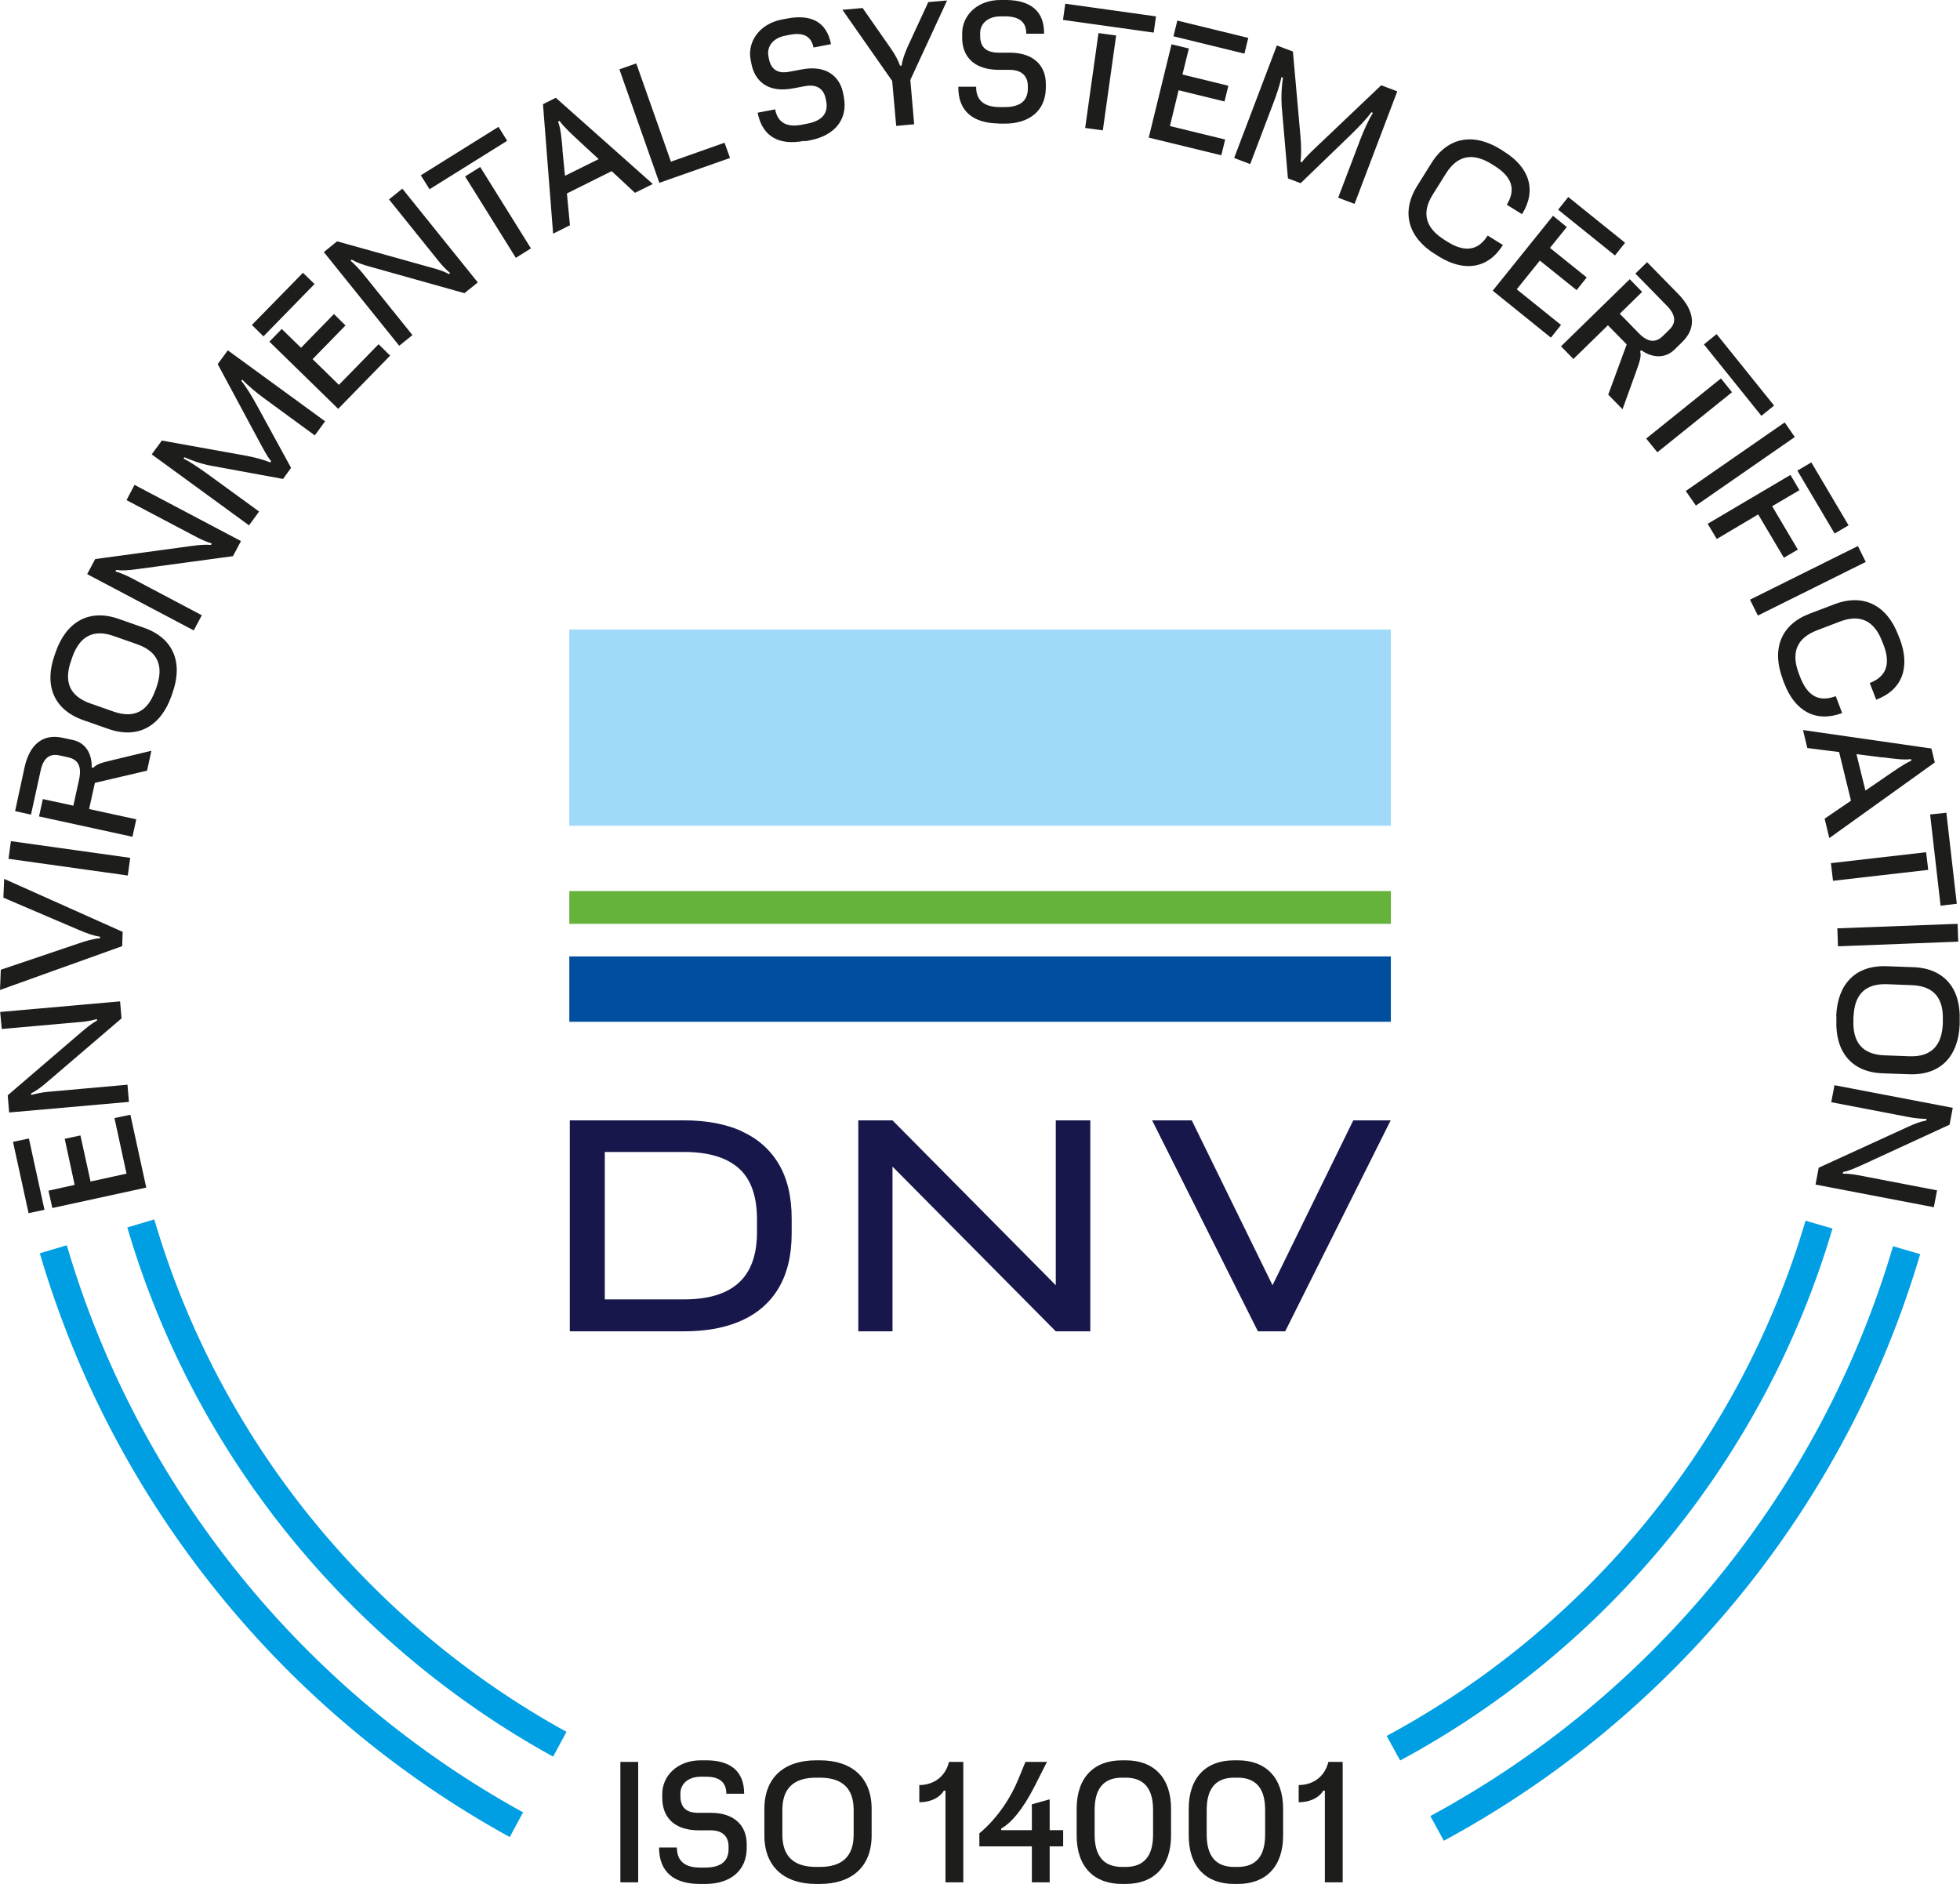
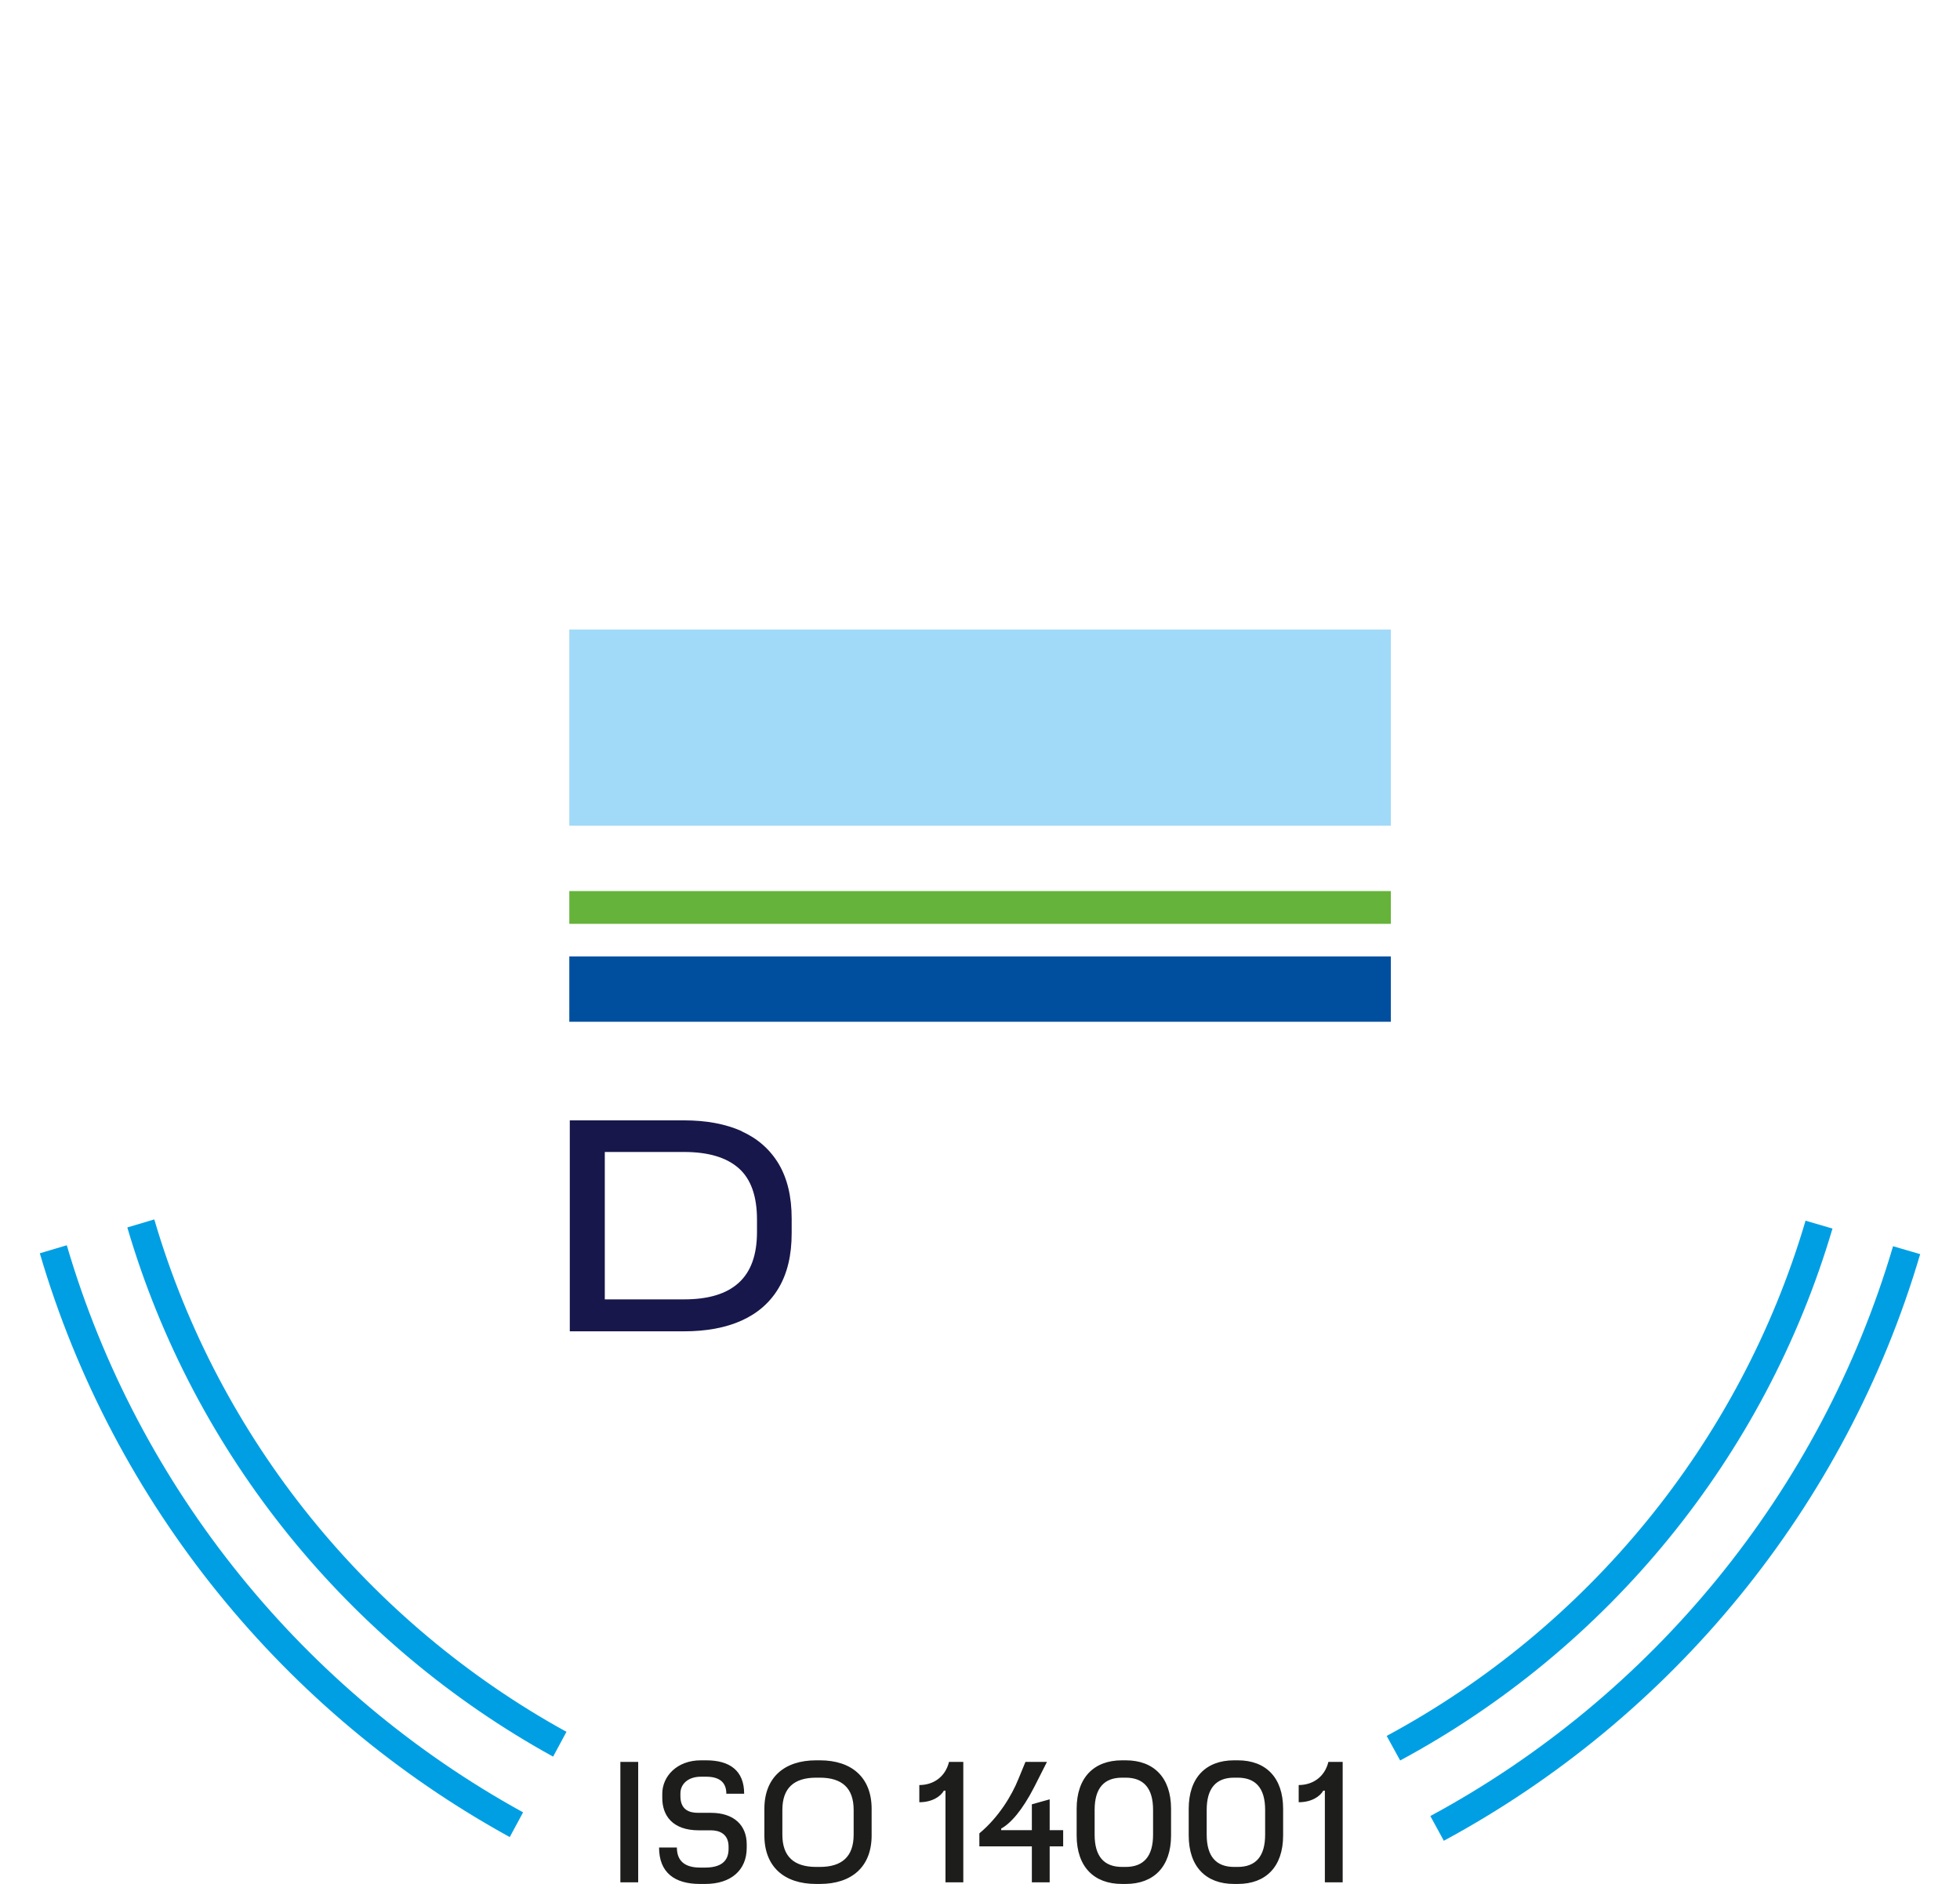
<svg xmlns="http://www.w3.org/2000/svg" id="Lager_1" version="1.1" viewBox="0 0 122.08 117.34">
  <defs>
    <style>
      .st0 {
        fill: #17174b;
      }

      .st1 {
        fill: #1d1d1b;
      }

      .st2 {
        fill: #65b33a;
      }

      .st3 {
        fill: #009fe3;
      }

      .st4 {
        fill: #a1daf8;
      }

      .st5 {
        fill: #004f9f;
      }
    </style>
  </defs>
  <path class="st3" d="M4.16,77.56l-1.68.5c4.58,15.62,15.26,28.66,29.27,36.36l.83-1.54c-13.6-7.48-23.97-20.15-28.42-35.32M35.29,107.87c-12.29-6.77-21.66-18.2-25.68-31.92l-1.68.5c4.15,14.16,13.83,25.97,26.52,32.96l.83-1.54ZM114.14,76.52l-1.68-.49c-4.08,13.84-13.61,25.37-26.09,32.09l.84,1.53c12.89-6.94,22.72-18.85,26.93-33.14M119.59,78.11l-1.68-.49c-4.51,15.3-15.03,28.05-28.82,35.49l.84,1.54c14.19-7.66,25.03-20.78,29.67-36.54" />
-   <path class="st1" d="M114.26,67.6l-.2,1.05,4.85.93c.35.07.74.1,1.09.11l-.02.1c-.35.06-.71.19-1.22.43l-5.48,2.51-.2,1.05,7.37,1.41.2-1.05-4.89-.94c-.33-.06-.65-.1-.98-.1l.02-.1c.38-.08.68-.22,1.16-.43l5.47-2.52.2-1.05-7.37-1.41ZM115.45,63.33c.05-1.39.73-2.08,2.09-2.03l1.54.06c1.36.05,1.98.8,1.93,2.18v.22c-.06,1.39-.74,2.08-2.1,2.03l-1.54-.06c-1.36-.05-1.98-.8-1.93-2.19v-.22ZM114.38,63.28v.24c-.08,1.98.94,3.26,2.88,3.33l1.66.06c1.95.07,3.06-1.12,3.14-3.1v-.24c.08-1.98-.94-3.26-2.89-3.33l-1.66-.06c-1.95-.07-3.06,1.12-3.14,3.1M114.44,57.83l.04,1.11,7.49-.29-.04-1.11-7.49.28ZM120.22,50.74l.65,5.67,1.01-.12-.65-5.67-1.01.11ZM114.04,53.76l.13,1.1,5.93-.68-.13-1.1-5.93.68ZM112.3,45.46l.27,1.13,1.98.25.74,3.03-1.64,1.12.29,1.21,6.57-4.71-.21-.87-8-1.15ZM117.28,47.17c.64.08,1.3.18,1.75.11l.02.1c-.43.18-.99.58-1.56.97l-1.3.89-.56-2.27,1.64.21ZM111.04,42.32l.09.23c.66,1.74,1.97,2.48,3.61,1.86l-.4-1.05c-1.05.4-1.77-.02-2.22-1.2l-.08-.21c-.49-1.3-.14-2.2,1.13-2.69l1.44-.55c1.27-.48,2.14-.04,2.63,1.26l.08.2c.45,1.18.18,1.97-.86,2.37l.4,1.04c1.65-.62,2.13-2.05,1.47-3.79l-.09-.22c-.7-1.85-2.14-2.63-3.97-1.94l-1.55.59c-1.82.69-2.38,2.23-1.68,4.08M109,37.35l.49.99,6.72-3.34-.49-.99-6.72,3.34ZM111.95,29.31l2.32,3.92.87-.51-2.32-3.92-.87.51ZM106.36,32.62l.57.95,2.58-1.53,1.6,2.7.87-.51-1.6-2.7,1.7-1-.56-.95-5.15,3.04ZM105,30.58l.63.91,6.16-4.27-.63-.91-6.16,4.27ZM106.13,21.45l3.58,4.45.79-.64-3.58-4.45-.79.64ZM102.53,27.31l.7.86,4.65-3.74-.69-.86-4.65,3.74ZM97.23,21.57l.77.79,2.15-2.1,1.17,1.19-1.15,3.13.89.91.84-2.33c.23-.65.34-.93.26-1.28l.07-.07c.54.4,1.4.62,2.07-.04l.48-.47c.92-.89.75-1.96-.24-2.98l-1.95-1.99-.73.71,1.96,2c.54.55.62,1.05.14,1.51l-.39.38c-.47.46-.97.37-1.5-.18l-1.18-1.21,1.39-1.36-.77-.79-4.27,4.17ZM97.05,13.06l3.54,2.85.63-.79-3.54-2.85-.63.79ZM92.98,18.11l3.62,2.92.63-.79-2.76-2.22,1.44-1.79,2.29,1.84.63-.79-2.29-1.84,1.05-1.3-.86-.7-3.75,4.66ZM89.41,15.84l.2.13c1.58.98,3.07.78,4-.71l-.95-.59c-.59.95-1.43,1.06-2.5.39l-.19-.12c-1.18-.74-1.45-1.67-.73-2.82l.82-1.31c.72-1.15,1.68-1.32,2.85-.59l.19.12c1.07.67,1.34,1.46.75,2.41l.95.59c.93-1.49.46-2.92-1.12-3.9l-.2-.13c-1.68-1.05-3.3-.8-4.33.86l-.88,1.41c-1.03,1.65-.55,3.22,1.13,4.26M83.37,12.32l1,.38,2.66-7.01-1-.38-3.87,3.68c-.38.36-.9.84-1.07,1.12l-.09-.04c.06-.41.05-1.03,0-1.58l-.47-5.28-1-.38-2.66,7.01,1,.38,1.43-3.77c.21-.54.43-1.22.52-1.65l.09.04c-.08.52-.12,1.12-.08,1.75l.39,4.52.79.3,3.15-3.04c.52-.51.97-.98,1.26-1.38l.09.04c-.27.44-.56,1.08-.78,1.65l-1.38,3.63ZM73.09,2.26l4.42,1.08.24-.98-4.42-1.08-.24.98ZM71.55,8.57l4.52,1.1.24-.98-3.44-.84.54-2.23,2.86.7.24-.98-2.86-.7.4-1.62-1.08-.26-1.42,5.81ZM66.21,1.24l5.65.79.14-1.01-5.65-.79-.14,1.01ZM67.59,7.97l1.1.15.83-5.91-1.1-.15-.83,5.91ZM62.19,7.7h.34c1.59.02,2.59-.81,2.61-2.21v-.22c.02-1.16-.74-1.97-2.2-1.99h-.81c-.54-.02-1.09-.21-1.08-1.06v-.17c0-.56.47-1.04,1.3-1.03h.32c.82.02,1.26.36,1.25,1.08h1.11c.02-1.43-.87-2.08-2.33-2.1h-.34c-1.49-.02-2.41.96-2.43,2.04v.27c-.02,1.07.59,2.02,2.25,2.04h.76c.5.01,1.09.23,1.08,1.04v.14c-.01.79-.53,1.15-1.48,1.14h-.32c-.94-.02-1.43-.43-1.42-1.27h-1.11c-.02,1.56.95,2.27,2.51,2.29M55.84,7.84l1.1-.1-.24-2.76L58.99.03l-1.17.1-1.29,2.79c-.18.41-.33.82-.37,1.17h-.1c-.11-.31-.31-.7-.58-1.08l-1.75-2.51-1.26.11,3.1,4.43.25,2.8ZM50.12,8.8l.33-.06c1.56-.3,2.37-1.32,2.11-2.69l-.04-.22c-.22-1.14-1.12-1.78-2.56-1.51l-.8.15c-.53.1-1.11.02-1.27-.82l-.03-.17c-.1-.55.25-1.11,1.06-1.26l.31-.06c.81-.15,1.3.1,1.44.8l1.09-.21c-.27-1.41-1.27-1.87-2.71-1.6l-.33.06c-1.46.28-2.17,1.43-1.97,2.49l.05.26c.2,1.05.99,1.86,2.62,1.54l.75-.14c.49-.09,1.11,0,1.26.8l.03.14c.15.78-.28,1.24-1.22,1.41l-.31.06c-.92.18-1.49-.13-1.65-.96l-1.09.21c.3,1.54,1.39,2.05,2.92,1.75M41.09,11.38l4.38-1.54-.34-.95-3.34,1.18-2.16-6.12-1.05.37,2.49,7.07ZM34.46,14.55l1.04-.52-.19-1.98,2.79-1.39,1.45,1.35,1.11-.55-6.04-5.37-.8.4.63,8.06ZM35.04,9.31c-.06-.64-.11-1.31-.28-1.73l.09-.05c.27.38.78.84,1.28,1.31l1.16,1.07-2.1,1.04-.16-1.64ZM26.75,11.79l4.84-3.02-.54-.87-4.84,3.02.54.86ZM32.13,16.06l.94-.59-3.16-5.07-.94.59,3.16,5.07ZM24.86,21.54l.83-.67-3.1-3.85c-.23-.28-.5-.56-.76-.79l.08-.06c.3.18.66.31,1.21.46l5.81,1.63.83-.67-4.7-5.84-.83.67,3.12,3.88c.21.26.44.5.69.71l-.08.06c-.34-.19-.66-.28-1.16-.42l-5.8-1.62-.83.67,4.7,5.84ZM16.41,20.95l3.18-3.26-.72-.7-3.18,3.25.72.71ZM21.05,25.48l3.25-3.33-.72-.71-2.47,2.53-1.64-1.6,2.05-2.1-.72-.71-2.05,2.1-1.2-1.17-.77.79,4.28,4.18ZM19.62,27.1l.63-.86-6.06-4.42-.63.86,2.53,4.71c.25.46.57,1.09.8,1.33l-.06.08c-.38-.16-.98-.32-1.53-.42l-5.22-.94-.63.86,6.06,4.42.63-.86-3.26-2.37c-.47-.34-1.06-.74-1.45-.93l.06-.08c.48.21,1.05.42,1.67.53l4.47.82.5-.69-2.1-3.84c-.35-.64-.69-1.2-1-1.58l.06-.08c.35.38.9.83,1.39,1.19l3.13,2.29ZM12.07,39.26l.5-.94-4.37-2.31c-.32-.17-.68-.32-1.01-.42l.05-.09c.35.05.73.03,1.29-.05l5.98-.81.5-.94-6.63-3.5-.5.95,4.4,2.32c.3.16.6.28.91.38l-.05.09c-.39-.03-.72,0-1.24.07l-5.97.81-.5.94,6.63,3.5ZM9.67,43c-.46,1.31-1.31,1.77-2.6,1.32l-1.45-.51c-1.28-.45-1.66-1.35-1.19-2.66l.07-.21c.46-1.31,1.31-1.78,2.6-1.32l1.45.51c1.28.45,1.66,1.35,1.2,2.66l-.07.21ZM10.67,43.37l.08-.23c.66-1.87.06-3.39-1.78-4.04l-1.57-.55c-1.84-.65-3.26.17-3.92,2.03l-.08.23c-.66,1.87-.06,3.39,1.78,4.04l1.57.55c1.84.65,3.26-.17,3.92-2.03M8.25,52.11l.24-1.08-2.94-.64.36-1.63,3.25-.76.27-1.24-2.41.58c-.67.16-.96.23-1.21.48l-.1-.02c.03-.67-.25-1.51-1.17-1.71l-.65-.14c-1.25-.27-2.05.45-2.36,1.84l-.59,2.73.99.22.6-2.74c.16-.75.53-1.09,1.18-.95l.54.12c.64.14.84.6.68,1.36l-.36,1.65-1.9-.41-.24,1.08,5.83,1.27ZM7.96,54.53l.15-1.1-7.43-1.04-.15,1.1,7.43,1.04ZM7.61,58.93l.03-.89-7.38-3.3-.05,1.17,4.7,2.01c.39.17.92.37,1.32.42v.1c-.4.02-.94.18-1.36.33L.05,60.4l-.05,1.26,7.61-2.73ZM8.03,68.62l-.09-1.06-4.92.44c-.36.03-.74.11-1.08.2v-.1c.31-.15.62-.38,1.05-.75l4.58-3.92-.09-1.06-7.47.66.1,1.06,4.96-.44c.34-.03.65-.09.97-.18v.1c-.34.18-.59.4-.99.73l-4.57,3.92.09,1.07,7.47-.66ZM2.77,75.35l-.97-4.44-.99.21.97,4.44.99-.21ZM9.11,73.97l-.99-4.54-.99.21.75,3.46-2.24.49-.63-2.87-.98.21.62,2.87-1.63.36.24,1.08,5.84-1.27Z" />
  <path class="st1" d="M80.89,112.25c.8,0,1.33-.36,1.53-.72h.1v5.71h1.11v-7.5h-.89c-.24.97-1.01,1.44-1.85,1.44v1.07ZM76.87,116.28c-1.12,0-1.71-.65-1.71-2.01v-1.54c0-1.36.59-2.01,1.71-2.01h.22c1.12,0,1.71.65,1.71,2.01v1.54c0,1.36-.59,2.01-1.71,2.01h-.22ZM76.86,117.34h.24c1.74,0,2.82-1.07,2.82-3.02v-1.66c0-1.95-1.08-3.02-2.82-3.02h-.24c-1.74,0-2.82,1.07-2.82,3.02v1.66c0,1.95,1.08,3.02,2.82,3.02M69.89,116.28c-1.12,0-1.71-.65-1.71-2.01v-1.54c0-1.36.59-2.01,1.71-2.01h.22c1.12,0,1.71.65,1.71,2.01v1.54c0,1.36-.59,2.01-1.71,2.01h-.22ZM69.88,117.34h.24c1.74,0,2.82-1.07,2.82-3.02v-1.66c0-1.95-1.08-3.02-2.82-3.02h-.24c-1.74,0-2.82,1.07-2.82,3.02v1.66c0,1.95,1.08,3.02,2.82,3.02M61,115h3.27v2.24h1.11v-2.24h.84v-1.01h-.84v-1.92l-1.11.31v1.61h-1.91v-.1c.59-.32,1.32-1.14,2.07-2.61l.78-1.54h-1.34l-.44,1.07c-.42,1.04-1.23,2.38-2.43,3.38v.81ZM57.26,112.25c.8,0,1.33-.36,1.53-.72h.1v5.71h1.11v-7.5h-.89c-.24.97-1.01,1.44-1.85,1.44v1.07ZM50.84,116.28c-1.39,0-2.11-.65-2.11-2.01v-1.54c0-1.36.72-2.01,2.11-2.01h.22c1.39,0,2.11.65,2.11,2.01v1.54c0,1.36-.72,2.01-2.11,2.01h-.22ZM50.83,117.34h.24c1.98,0,3.22-1.07,3.22-3.02v-1.66c0-1.95-1.24-3.02-3.22-3.02h-.24c-1.98,0-3.22,1.07-3.22,3.02v1.66c0,1.95,1.24,3.02,3.22,3.02M43.59,117.34h.34c1.59,0,2.58-.85,2.58-2.25v-.22c0-1.16-.77-1.96-2.23-1.96h-.81c-.54,0-1.09-.19-1.09-1.04v-.17c0-.56.45-1.04,1.28-1.04h.32c.82,0,1.26.34,1.26,1.06h1.11c0-1.44-.9-2.08-2.36-2.08h-.34c-1.49,0-2.4,1-2.4,2.08v.27c0,1.07.62,2.01,2.28,2.01h.76c.5,0,1.09.21,1.09,1.02v.14c0,.79-.51,1.16-1.46,1.16h-.32c-.94,0-1.44-.41-1.44-1.25h-1.11c0,1.57.98,2.27,2.54,2.27M38.64,117.24h1.11v-7.5h-1.11v7.5Z" />
  <path class="st0" d="M47.15,76.73c0,1.43-.38,2.48-1.14,3.17-.76.69-1.89,1.03-3.4,1.03h-4.94v-9.18h4.94c1.51,0,2.64.34,3.4,1.01.76.67,1.14,1.74,1.14,3.2v.77ZM46.19,70.45c-1.01-.45-2.2-.67-3.59-.67h-7.11v13.14h7.11c1.39,0,2.59-.22,3.59-.67,1-.45,1.78-1.13,2.31-2.03.54-.91.81-2.04.81-3.41v-.91c0-1.37-.27-2.5-.81-3.41-.54-.9-1.31-1.58-2.31-2.03" />
-   <polygon class="st0" points="65.76 80.05 55.59 69.78 54.38 69.78 53.46 69.78 53.46 82.92 55.59 82.92 55.59 72.66 65.76 82.92 67.91 82.92 67.91 69.78 65.76 69.78 65.76 80.05" />
  <rect class="st4" x="35.46" y="39.21" width="51.17" height="12.22" />
  <rect class="st2" x="35.46" y="55.5" width="51.17" height="2.04" />
  <rect class="st5" x="35.46" y="59.57" width="51.17" height="4.07" />
-   <polygon class="st0" points="84.29 69.78 79.26 80.05 74.23 69.78 71.76 69.78 78.35 82.92 80.05 82.92 86.62 69.78 84.29 69.78" />
</svg>